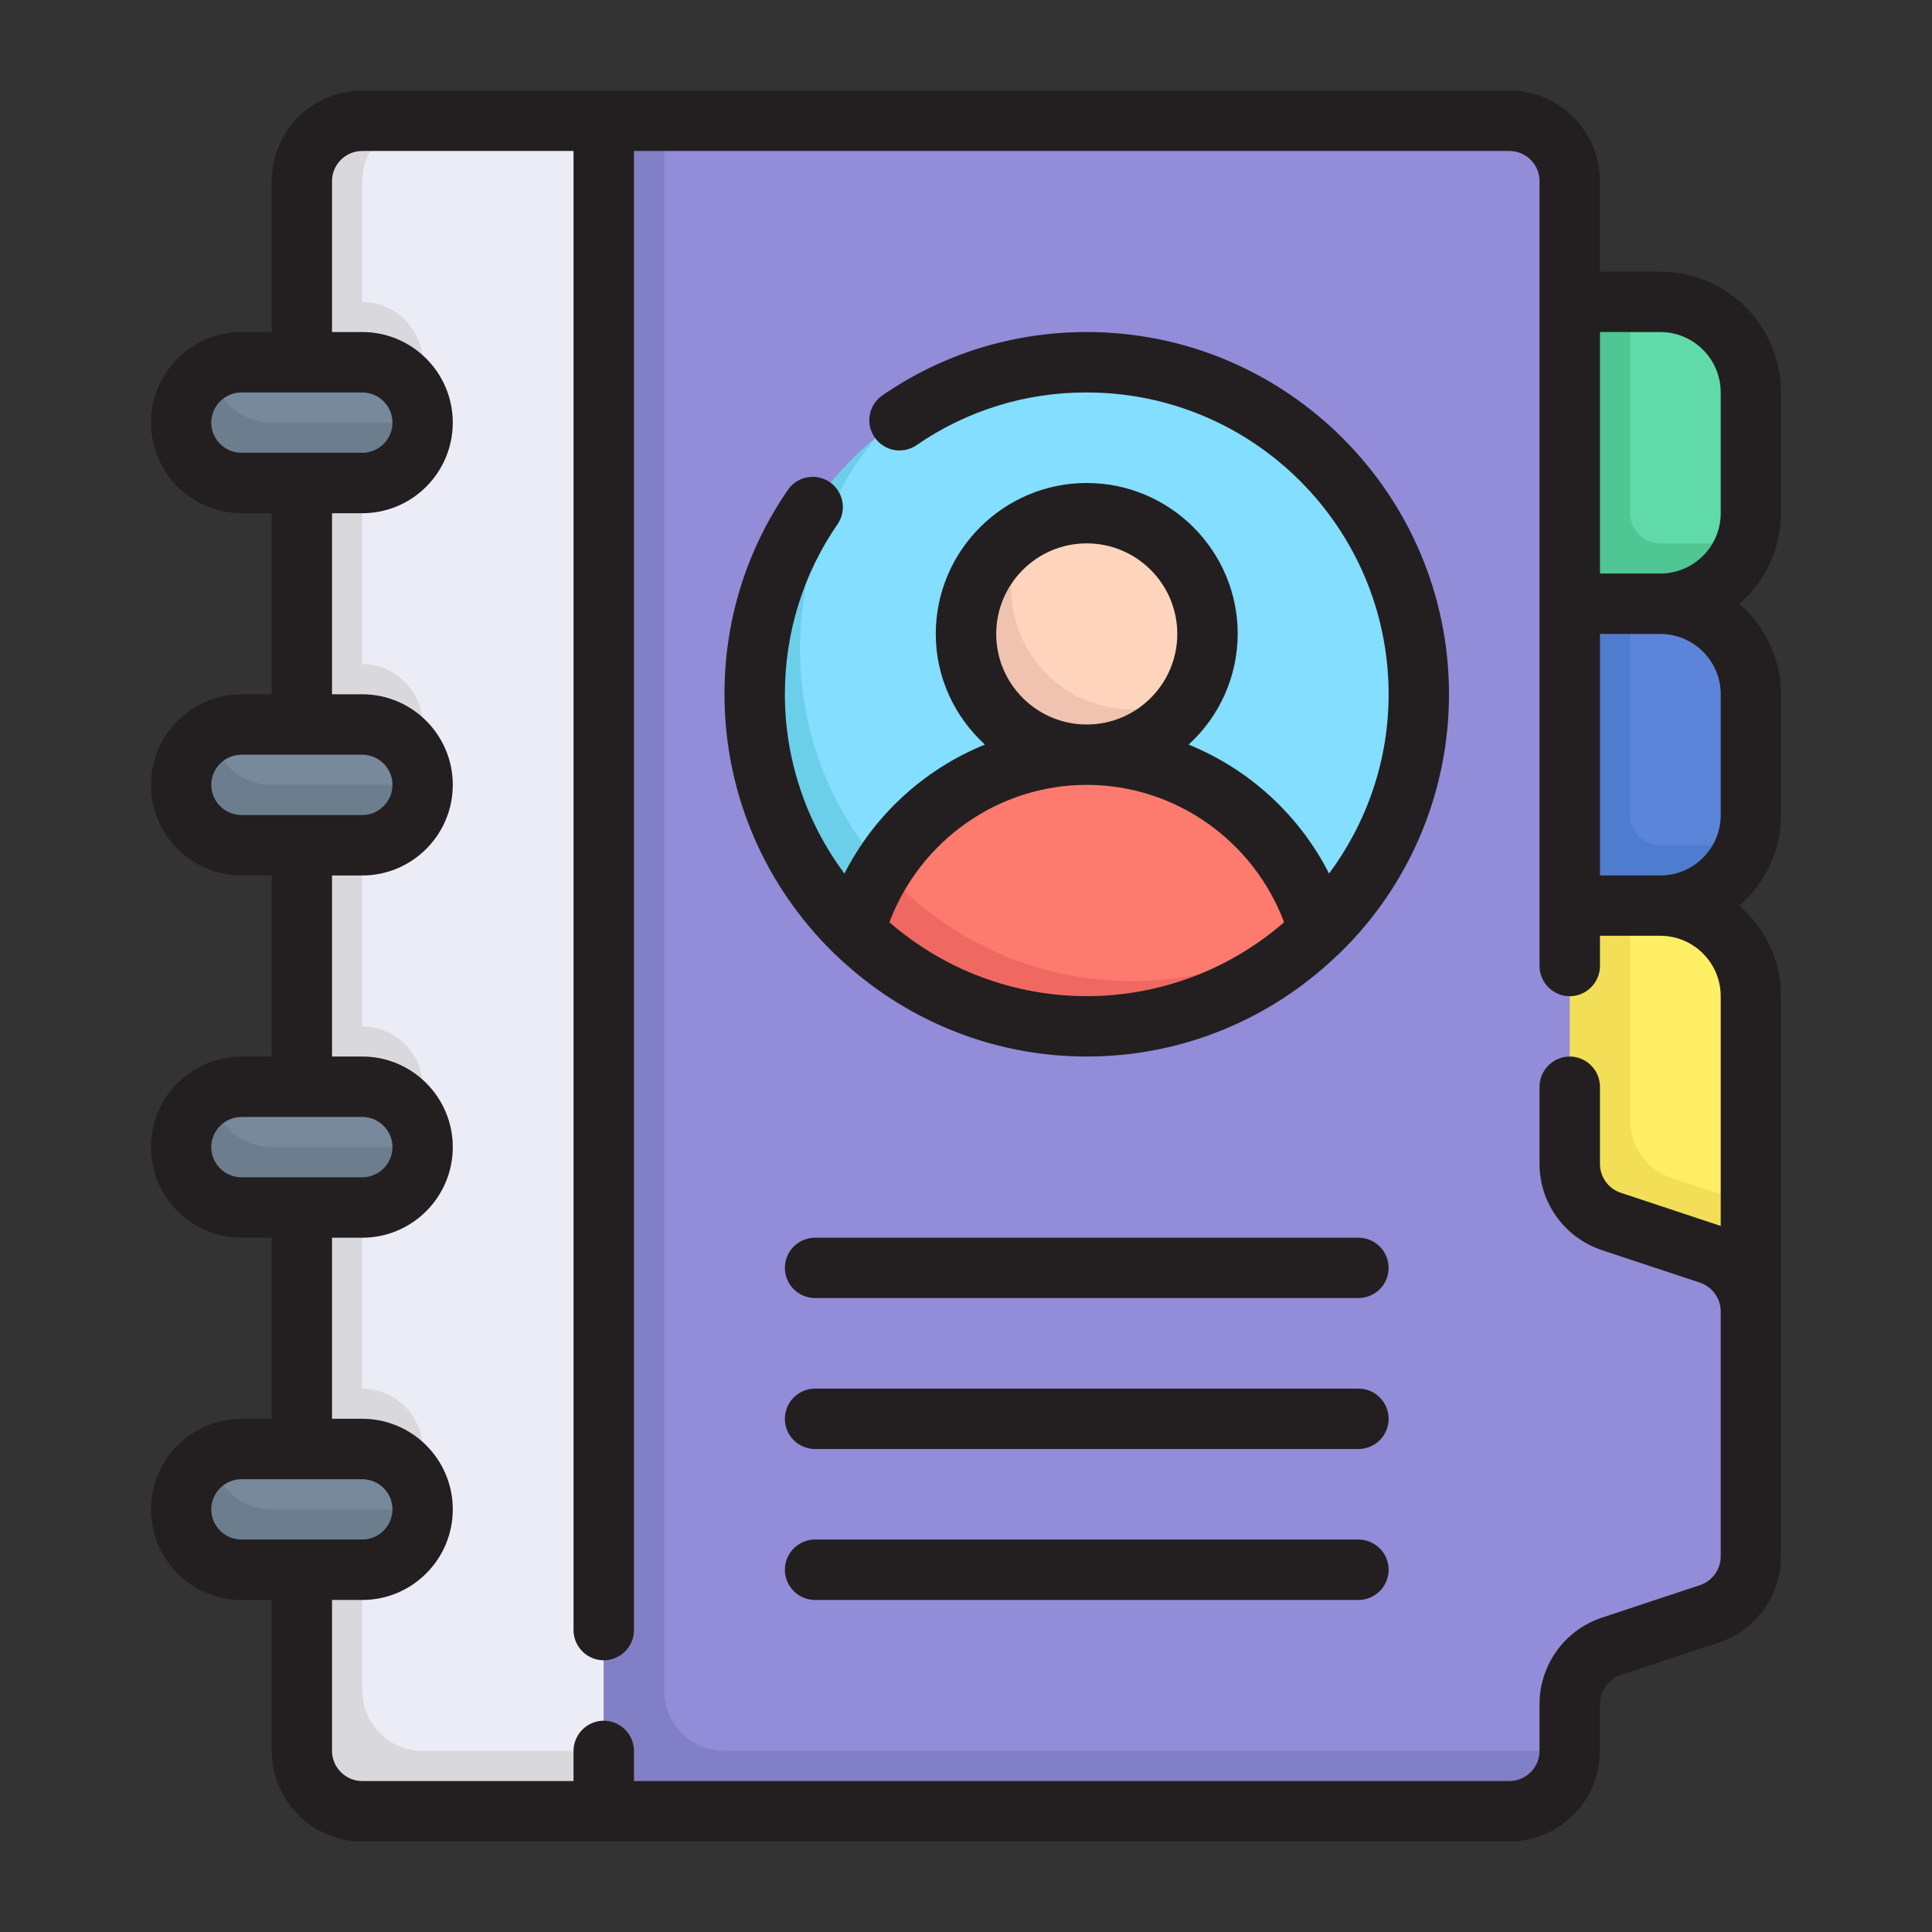
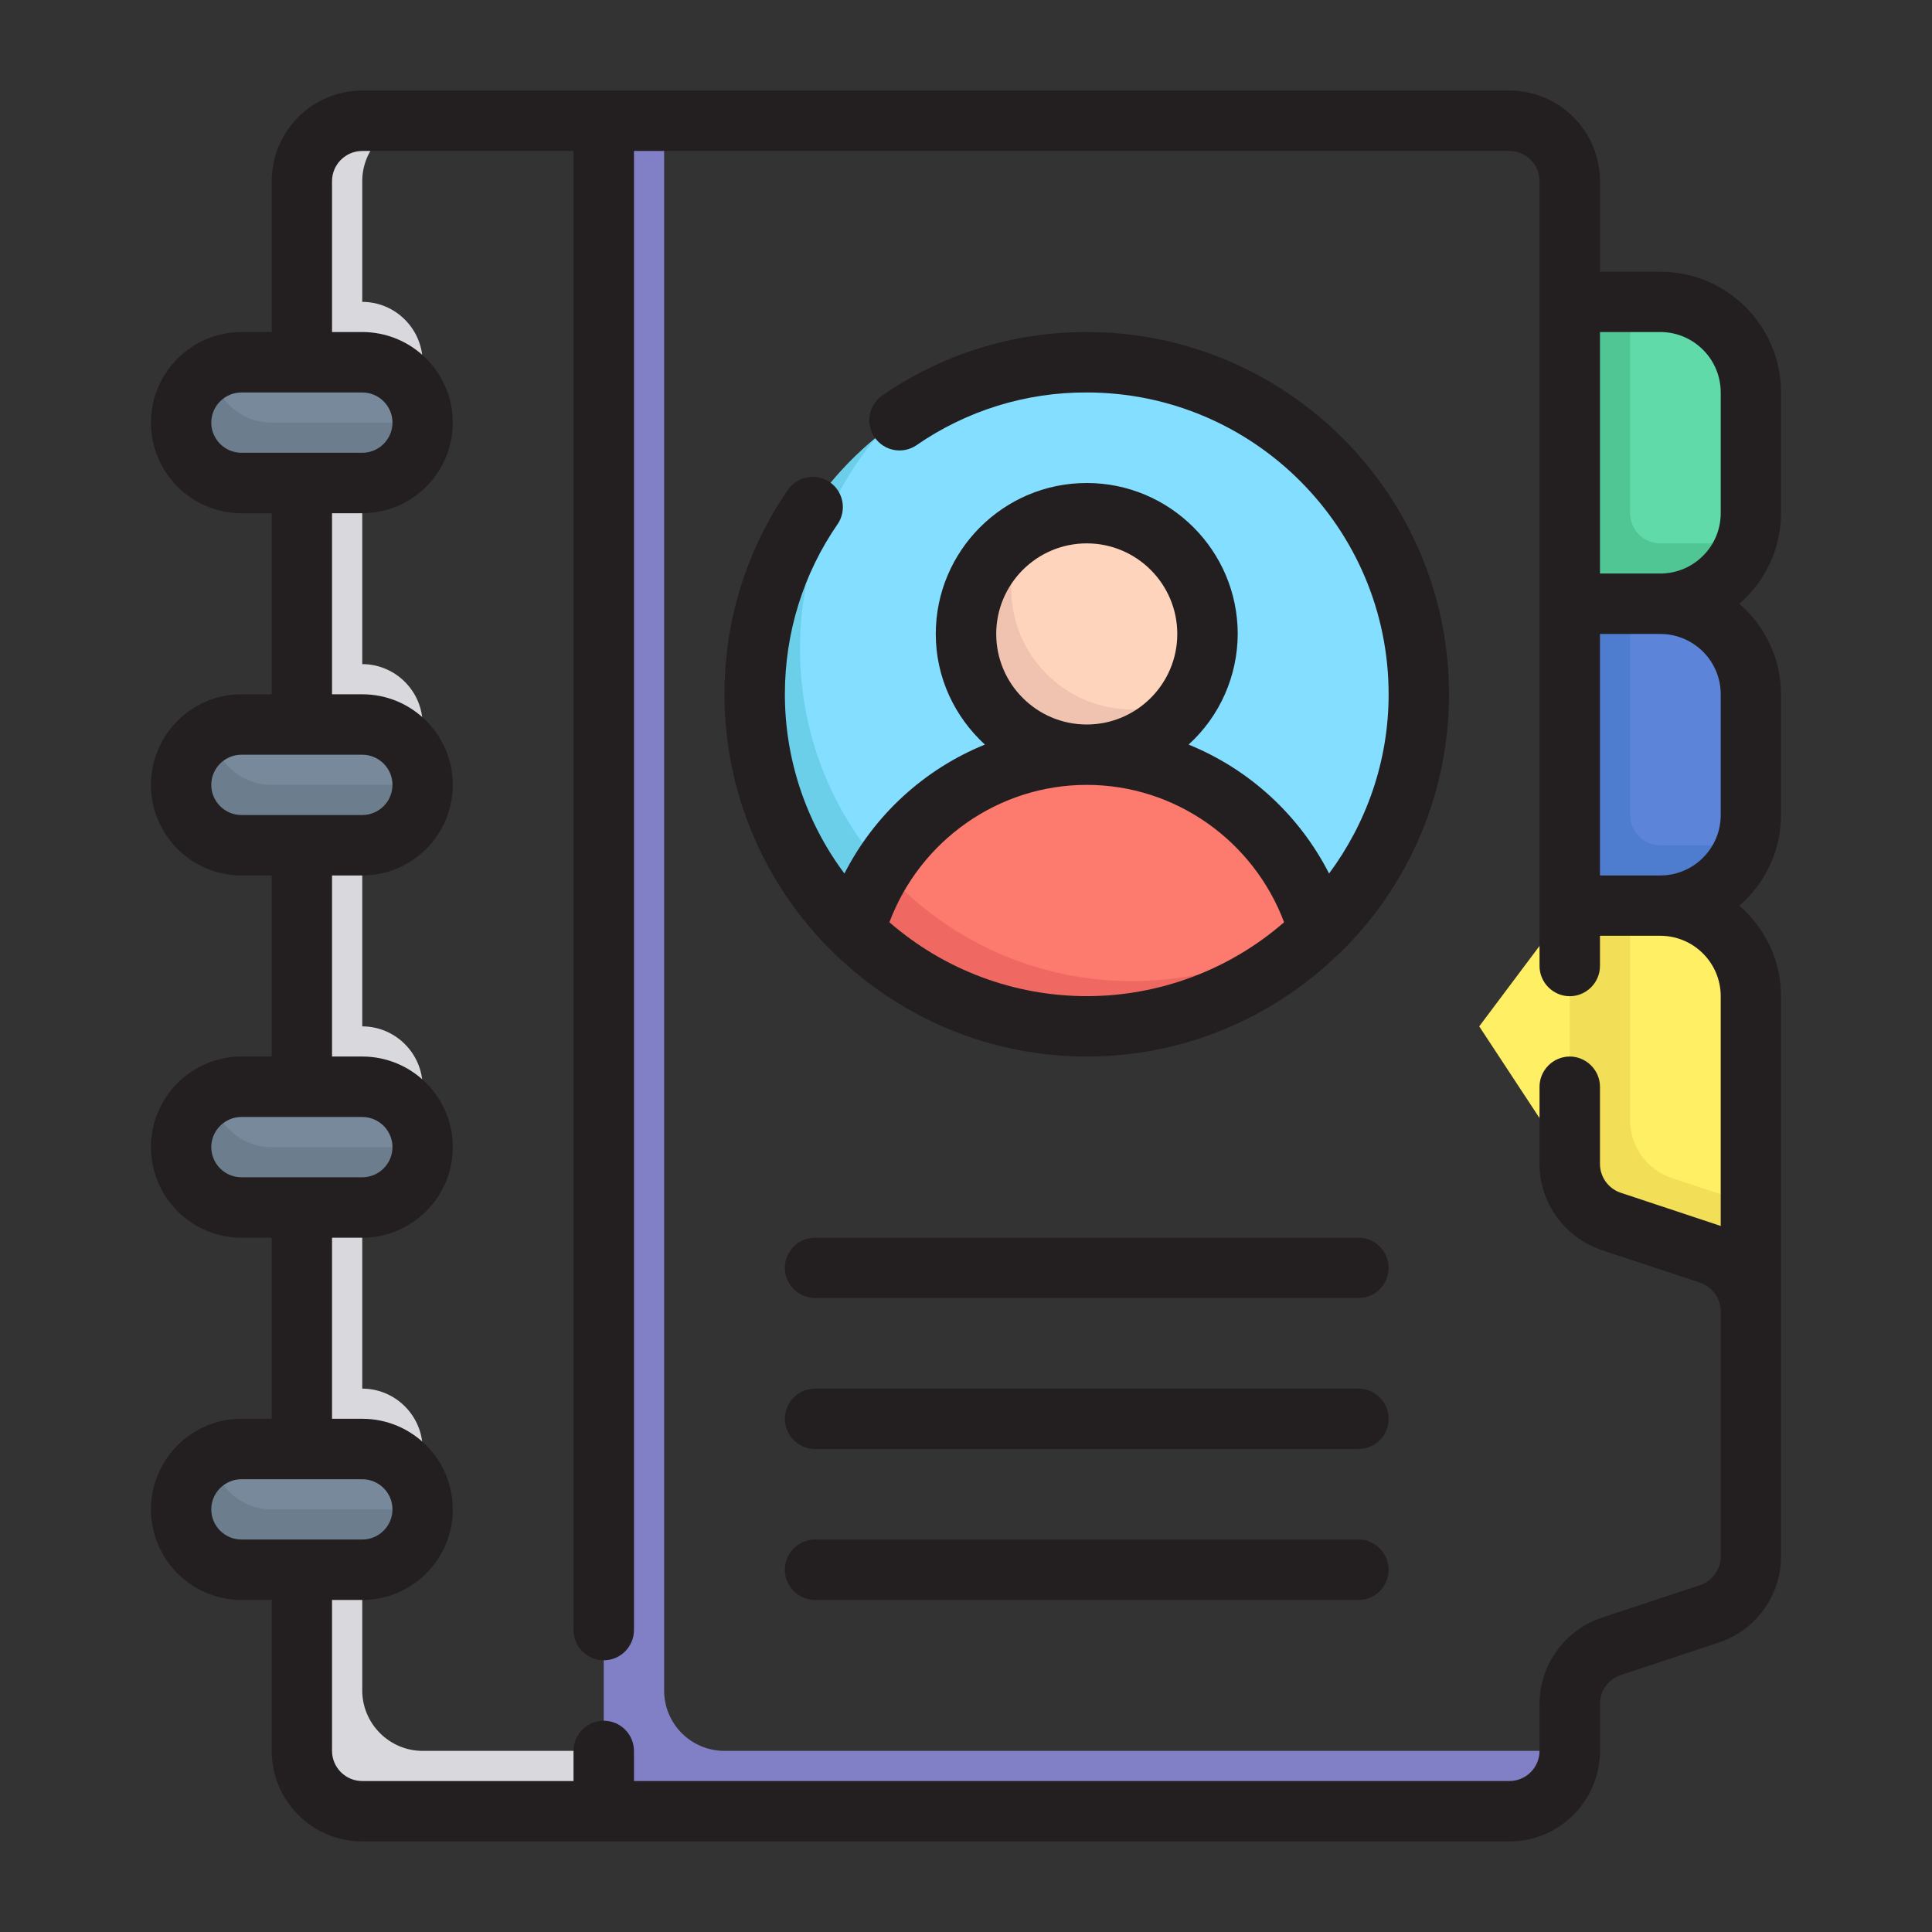
<svg xmlns="http://www.w3.org/2000/svg" width="28" height="28" viewBox="0 0 28 28" fill="none">
  <rect x="0" y="0" width="28" height="28" fill="#333333" stroke="none" />
  <path d="M25.375 14.438V19.005C25.375 18.629 25.134 18.296 24.776 18.174L23.349 17.701C23.175 17.643 23.024 17.531 22.916 17.382C22.809 17.233 22.75 17.054 22.75 16.87L21.438 14.875L22.75 13.125H24.062C24.789 13.125 25.375 13.711 25.375 14.438Z" fill="#FFEF64" />
  <path d="M24.224 17.071C24.05 17.013 23.899 16.901 23.791 16.752C23.684 16.603 23.625 16.424 23.625 16.24V13.125H22.75V16.87C22.75 17.246 22.991 17.579 23.349 17.701L24.776 18.174C24.95 18.232 25.101 18.344 25.209 18.493C25.316 18.642 25.375 18.821 25.375 19.005V17.452L24.224 17.071Z" fill="#F2DF57" />
-   <path d="M10.062 1.75V26.25H5.25C4.769 26.25 4.375 25.856 4.375 25.375V22.75H5.25C5.491 22.75 5.709 22.654 5.867 22.492C6.029 22.334 6.125 22.116 6.125 21.875C6.125 21.394 5.731 21 5.25 21H4.375V17.5H5.25C5.491 17.5 5.709 17.404 5.867 17.242C6.029 17.084 6.125 16.866 6.125 16.625C6.125 16.144 5.731 15.75 5.25 15.75H4.375V12.25H5.25C5.491 12.25 5.709 12.154 5.867 11.992C6.029 11.834 6.125 11.616 6.125 11.375C6.125 10.894 5.731 10.5 5.25 10.5H4.375V7H5.25C5.491 7 5.709 6.904 5.867 6.742C6.029 6.584 6.125 6.366 6.125 6.125C6.125 5.644 5.731 5.25 5.25 5.25H4.375V2.625C4.375 2.144 4.769 1.75 5.25 1.75H10.062Z" fill="#ECECF6" />
  <path d="M6.125 25.375C5.644 25.375 5.25 24.981 5.25 24.5V22.75H4.375V25.375C4.375 25.856 4.769 26.25 5.25 26.25H8.75V25.375H6.125Z" fill="#D9D9DD" />
  <path d="M6.125 1.75H5.25C4.769 1.75 4.375 2.144 4.375 2.625V5.25H5.25V2.625C5.25 2.144 5.644 1.75 6.125 1.75ZM4.375 7H5.25V10.5H4.375V7ZM4.375 12.25H5.25V15.75H4.375V12.25ZM4.375 17.5H5.25V21H4.375V17.5Z" fill="#D9D9DD" />
-   <path d="M25.375 19.005V22.558C25.375 22.934 25.134 23.266 24.776 23.389L23.349 23.861C23.175 23.92 23.024 24.031 22.916 24.18C22.809 24.33 22.75 24.509 22.75 24.692V25.375C22.75 25.856 22.356 26.25 21.875 26.25H8.75V1.75H21.875C22.356 1.75 22.75 2.144 22.75 2.625V16.87C22.75 17.246 22.991 17.579 23.349 17.701L24.776 18.174C24.95 18.232 25.101 18.344 25.209 18.493C25.316 18.642 25.375 18.821 25.375 19.005Z" fill="#928CD9" />
  <path d="M15.75 14.875C18.408 14.875 20.562 12.72 20.562 10.062C20.562 7.405 18.408 5.25 15.75 5.25C13.092 5.25 10.938 7.405 10.938 10.062C10.938 12.72 13.092 14.875 15.75 14.875Z" fill="#83DEFF" />
  <path d="M22.75 25.375C22.75 25.856 22.356 26.25 21.875 26.25H8.75V1.75H9.625V24.5C9.625 24.732 9.717 24.955 9.881 25.119C10.045 25.283 10.268 25.375 10.5 25.375H22.75Z" fill="#817FC6" />
  <path d="M16.406 14.219C13.748 14.219 11.594 12.064 11.594 9.406C11.594 8.244 12.005 7.179 12.691 6.347C12.142 6.798 11.7 7.365 11.397 8.008C11.094 8.65 10.937 9.352 10.938 10.062C10.938 12.72 13.092 14.875 15.75 14.875C17.246 14.875 18.582 14.192 19.465 13.121C18.605 13.832 17.523 14.22 16.406 14.219Z" fill="#6CCFEA" />
-   <path d="M25.375 10.062V11.812C25.375 12.539 24.789 13.125 24.062 13.125H22.75V8.75H24.062C24.789 8.75 25.375 9.336 25.375 10.062Z" fill="#5C85DA" />
+   <path d="M25.375 10.062C25.375 12.539 24.789 13.125 24.062 13.125H22.75V8.75H24.062C24.789 8.75 25.375 9.336 25.375 10.062Z" fill="#5C85DA" />
  <path d="M24.938 12.25H24.062C23.947 12.25 23.835 12.204 23.753 12.122C23.671 12.04 23.625 11.928 23.625 11.812V8.75H22.75V13.125H24.062C24.657 13.125 25.152 12.729 25.314 12.189C25.194 12.225 25.069 12.25 24.938 12.25Z" fill="#4E7CCE" />
  <path d="M25.375 5.688V7.438C25.375 8.164 24.789 8.75 24.062 8.75H22.75V4.375H24.062C24.789 4.375 25.375 4.961 25.375 5.688Z" fill="#60DAA8" />
  <path d="M24.938 7.875H24.062C23.947 7.875 23.835 7.829 23.753 7.747C23.671 7.665 23.625 7.554 23.625 7.438V4.375H22.75V8.75H24.062C24.657 8.75 25.152 8.354 25.314 7.814C25.194 7.85 25.069 7.875 24.938 7.875Z" fill="#4FC693" />
  <path d="M6.125 6.125C6.125 6.366 6.029 6.584 5.867 6.742C5.709 6.904 5.491 7 5.25 7H3.5C3.019 7 2.625 6.606 2.625 6.125C2.625 5.884 2.721 5.666 2.883 5.508C3.041 5.346 3.259 5.25 3.5 5.25H5.25C5.731 5.25 6.125 5.644 6.125 6.125ZM6.125 11.375C6.125 11.616 6.029 11.834 5.867 11.992C5.709 12.154 5.491 12.25 5.25 12.25H3.5C3.019 12.25 2.625 11.856 2.625 11.375C2.625 11.134 2.721 10.916 2.883 10.758C3.041 10.596 3.259 10.5 3.5 10.5H5.25C5.731 10.5 6.125 10.894 6.125 11.375Z" fill="#77899B" />
  <path d="M4.375 9.625H5.25C5.731 9.625 6.125 10.019 6.125 10.5C6.125 10.658 6.081 10.811 6.007 10.938C5.854 10.675 5.574 10.5 5.25 10.5H4.375V9.625ZM4.375 14.875H5.25C5.731 14.875 6.125 15.269 6.125 15.75C6.125 15.908 6.081 16.061 6.007 16.188C5.854 15.925 5.574 15.75 5.25 15.75H4.375V14.875ZM4.375 20.125H5.25C5.731 20.125 6.125 20.519 6.125 21C6.125 21.157 6.081 21.311 6.007 21.438C5.854 21.175 5.574 21 5.25 21H4.375V20.125ZM4.375 4.375H5.25C5.731 4.375 6.125 4.769 6.125 5.25C6.125 5.407 6.081 5.561 6.007 5.688C5.854 5.425 5.574 5.25 5.25 5.25H4.375V4.375Z" fill="#D9D9DD" />
  <path d="M6.125 16.625C6.125 16.866 6.029 17.084 5.867 17.242C5.709 17.404 5.491 17.5 5.25 17.5H3.5C3.019 17.5 2.625 17.106 2.625 16.625C2.625 16.384 2.721 16.166 2.883 16.008C3.041 15.846 3.259 15.75 3.5 15.75H5.25C5.731 15.75 6.125 16.144 6.125 16.625ZM6.125 21.875C6.125 22.116 6.029 22.334 5.867 22.492C5.709 22.654 5.491 22.75 5.25 22.75H3.5C3.019 22.75 2.625 22.356 2.625 21.875C2.625 21.634 2.721 21.416 2.883 21.258C3.041 21.096 3.259 21 3.5 21H5.25C5.731 21 6.125 21.394 6.125 21.875Z" fill="#77899B" />
  <path d="M6.125 6.125C6.125 6.366 6.029 6.584 5.867 6.742C5.709 6.904 5.491 7 5.25 7H3.5C3.019 7 2.625 6.606 2.625 6.125C2.625 5.884 2.721 5.666 2.883 5.508C2.94 5.451 3.001 5.403 3.071 5.364C3.128 5.793 3.496 6.125 3.938 6.125H5.688C5.845 6.125 5.989 6.086 6.116 6.011C6.121 6.046 6.125 6.086 6.125 6.125ZM6.125 11.375C6.125 11.616 6.029 11.834 5.867 11.992C5.709 12.154 5.491 12.25 5.25 12.25H3.5C3.019 12.25 2.625 11.856 2.625 11.375C2.625 11.134 2.721 10.916 2.883 10.758C2.94 10.701 3.001 10.653 3.071 10.614C3.128 11.043 3.496 11.375 3.938 11.375H5.688C5.845 11.375 5.989 11.336 6.116 11.261C6.121 11.296 6.125 11.336 6.125 11.375ZM6.125 16.625C6.125 16.866 6.029 17.084 5.867 17.242C5.709 17.404 5.491 17.5 5.25 17.5H3.5C3.019 17.5 2.625 17.106 2.625 16.625C2.625 16.384 2.721 16.166 2.883 16.008C2.94 15.951 3.001 15.903 3.071 15.864C3.128 16.293 3.496 16.625 3.938 16.625H5.688C5.845 16.625 5.989 16.586 6.116 16.511C6.121 16.546 6.125 16.586 6.125 16.625ZM6.125 21.875C6.125 22.116 6.029 22.334 5.867 22.492C5.709 22.654 5.491 22.75 5.25 22.75H3.5C3.019 22.75 2.625 22.356 2.625 21.875C2.625 21.634 2.721 21.416 2.883 21.258C2.94 21.201 3.001 21.153 3.071 21.114C3.128 21.543 3.496 21.875 3.938 21.875H5.688C5.845 21.875 5.989 21.836 6.116 21.761C6.121 21.796 6.125 21.836 6.125 21.875Z" fill="#6C7E8E" />
  <path d="M15.75 10.938C16.716 10.938 17.5 10.154 17.5 9.188C17.5 8.221 16.716 7.438 15.75 7.438C14.784 7.438 14 8.221 14 9.188C14 10.154 14.784 10.938 15.75 10.938Z" fill="#FFD4BD" />
  <path d="M16.406 10.281C15.439 10.281 14.656 9.498 14.656 8.531C14.656 8.217 14.745 7.926 14.89 7.671C14.361 7.972 14 8.535 14 9.187C14 10.154 14.783 10.937 15.75 10.937C16.403 10.937 16.965 10.576 17.266 10.047C17.005 10.199 16.708 10.279 16.406 10.281Z" fill="#EFC3AF" />
  <path d="M19.123 13.497C18.257 14.35 17.063 14.875 15.75 14.875C14.438 14.875 13.243 14.35 12.377 13.497C12.788 12.018 14.145 10.938 15.75 10.938C17.356 10.938 18.712 12.018 19.123 13.497Z" fill="#FD7A6E" />
  <path d="M16.406 14.219C15.094 14.219 13.899 13.694 13.033 12.841C13.154 12.41 13.356 12.007 13.629 11.653C13.022 12.115 12.582 12.762 12.377 13.497C13.243 14.35 14.438 14.875 15.75 14.875C17.063 14.875 18.257 14.35 19.123 13.497C19.114 13.464 19.102 13.433 19.092 13.401C18.299 13.935 17.363 14.22 16.406 14.219Z" fill="#EF6962" />
  <path d="M25.812 7.438V5.688C25.812 4.722 25.028 3.938 24.062 3.938H23.188V2.625C23.188 1.901 22.599 1.312 21.875 1.312H5.25C4.526 1.312 3.938 1.901 3.938 2.625V4.812H3.5C2.776 4.812 2.188 5.401 2.188 6.125C2.188 6.849 2.776 7.438 3.5 7.438H3.938V10.062H3.5C2.776 10.062 2.188 10.651 2.188 11.375C2.188 12.099 2.776 12.688 3.5 12.688H3.938V15.312H3.5C2.776 15.312 2.188 15.901 2.188 16.625C2.188 17.349 2.776 17.938 3.5 17.938H3.938V20.562H3.5C2.776 20.562 2.188 21.151 2.188 21.875C2.188 22.599 2.776 23.188 3.5 23.188H3.938V25.375C3.938 26.099 4.526 26.688 5.25 26.688H21.875C22.599 26.688 23.188 26.099 23.188 25.375V24.692C23.188 24.505 23.309 24.337 23.487 24.277L24.917 23.803C25.177 23.715 25.404 23.547 25.564 23.324C25.725 23.101 25.812 22.832 25.812 22.558V14.438C25.812 13.912 25.575 13.446 25.208 13.125C25.397 12.962 25.549 12.761 25.653 12.534C25.757 12.308 25.812 12.062 25.812 11.812V10.062C25.812 9.537 25.575 9.071 25.208 8.75C25.397 8.587 25.549 8.386 25.653 8.16C25.757 7.933 25.812 7.687 25.812 7.438ZM3.062 6.125C3.062 5.884 3.259 5.688 3.5 5.688H5.25C5.491 5.688 5.688 5.884 5.688 6.125C5.688 6.366 5.491 6.562 5.25 6.562H3.5C3.259 6.562 3.062 6.366 3.062 6.125ZM3.062 11.375C3.062 11.134 3.259 10.938 3.5 10.938H5.25C5.491 10.938 5.688 11.134 5.688 11.375C5.688 11.616 5.491 11.812 5.25 11.812H3.5C3.259 11.812 3.062 11.616 3.062 11.375ZM3.062 16.625C3.062 16.384 3.259 16.188 3.5 16.188H5.25C5.491 16.188 5.688 16.384 5.688 16.625C5.688 16.866 5.491 17.062 5.25 17.062H3.5C3.259 17.062 3.062 16.866 3.062 16.625ZM3.062 21.875C3.062 21.634 3.259 21.438 3.5 21.438H5.25C5.491 21.438 5.688 21.634 5.688 21.875C5.688 22.116 5.491 22.312 5.25 22.312H3.5C3.259 22.312 3.062 22.116 3.062 21.875ZM24.938 14.438V17.769C24.929 17.766 24.922 17.761 24.913 17.759L23.491 17.287C23.403 17.258 23.326 17.202 23.272 17.127C23.218 17.052 23.188 16.962 23.188 16.87V15.75C23.188 15.634 23.141 15.523 23.059 15.441C22.977 15.359 22.866 15.312 22.75 15.312C22.634 15.312 22.523 15.359 22.441 15.441C22.359 15.523 22.312 15.634 22.312 15.75V16.87C22.312 17.432 22.673 17.933 23.212 18.117L24.634 18.588C24.816 18.65 24.938 18.817 24.938 19.005V22.558C24.938 22.745 24.816 22.913 24.638 22.973L23.208 23.447C22.948 23.535 22.721 23.703 22.561 23.926C22.4 24.149 22.313 24.418 22.312 24.692V25.375C22.312 25.616 22.116 25.812 21.875 25.812H9.188V25.375C9.188 25.259 9.141 25.148 9.059 25.066C8.977 24.984 8.866 24.938 8.75 24.938C8.634 24.938 8.523 24.984 8.441 25.066C8.359 25.148 8.312 25.259 8.312 25.375V25.812H5.25C5.009 25.812 4.812 25.616 4.812 25.375V23.188H5.25C5.974 23.188 6.562 22.599 6.562 21.875C6.562 21.151 5.974 20.562 5.25 20.562H4.812V17.938H5.25C5.974 17.938 6.562 17.349 6.562 16.625C6.562 15.901 5.974 15.312 5.25 15.312H4.812V12.688H5.25C5.974 12.688 6.562 12.099 6.562 11.375C6.562 10.651 5.974 10.062 5.25 10.062H4.812V7.438H5.25C5.974 7.438 6.562 6.849 6.562 6.125C6.562 5.401 5.974 4.812 5.25 4.812H4.812V2.625C4.812 2.384 5.009 2.188 5.25 2.188H8.312V23.625C8.312 23.741 8.359 23.852 8.441 23.934C8.523 24.016 8.634 24.062 8.75 24.062C8.866 24.062 8.977 24.016 9.059 23.934C9.141 23.852 9.188 23.741 9.188 23.625V2.188H21.875C22.116 2.188 22.312 2.384 22.312 2.625V14C22.312 14.116 22.359 14.227 22.441 14.309C22.523 14.391 22.634 14.438 22.75 14.438C22.866 14.438 22.977 14.391 23.059 14.309C23.141 14.227 23.188 14.116 23.188 14V13.562H24.062C24.545 13.562 24.938 13.955 24.938 14.438ZM24.938 10.062V11.812C24.938 12.295 24.545 12.688 24.062 12.688H23.188V9.188H24.062C24.545 9.188 24.938 9.58 24.938 10.062ZM23.188 8.312V4.812H24.062C24.545 4.812 24.938 5.205 24.938 5.688V7.438C24.938 7.92 24.545 8.312 24.062 8.312H23.188Z" fill="#231F20" />
  <path d="M15.75 4.812C14.676 4.812 13.647 5.133 12.775 5.74C12.684 5.807 12.623 5.908 12.604 6.02C12.586 6.132 12.612 6.247 12.677 6.34C12.742 6.433 12.84 6.498 12.951 6.52C13.063 6.542 13.178 6.52 13.274 6.458C14.001 5.953 14.865 5.684 15.75 5.688C18.162 5.688 20.125 7.65 20.125 10.062C20.125 11.036 19.801 11.933 19.262 12.66C18.83 11.813 18.107 11.149 17.226 10.791C17.45 10.588 17.628 10.341 17.751 10.064C17.873 9.788 17.937 9.49 17.938 9.188C17.938 7.981 16.956 7 15.75 7C14.544 7 13.562 7.981 13.562 9.188C13.562 9.823 13.839 10.392 14.274 10.791C13.393 11.149 12.67 11.813 12.238 12.66C11.678 11.91 11.375 10.999 11.375 10.062C11.375 9.168 11.642 8.312 12.146 7.586C12.207 7.491 12.229 7.375 12.207 7.264C12.185 7.152 12.121 7.054 12.028 6.989C11.934 6.924 11.82 6.898 11.707 6.917C11.595 6.935 11.495 6.996 11.427 7.088C10.82 7.961 10.497 8.999 10.5 10.062C10.5 11.528 11.105 12.855 12.078 13.807C12.092 13.822 12.106 13.836 12.123 13.849C13.066 14.753 14.343 15.312 15.75 15.312C17.157 15.312 18.434 14.753 19.377 13.849C19.394 13.836 19.407 13.822 19.422 13.808C19.922 13.32 20.319 12.738 20.59 12.095C20.861 11.451 21 10.761 21 10.062C21 7.168 18.645 4.812 15.75 4.812ZM14.438 9.188C14.438 8.464 15.026 7.875 15.75 7.875C16.474 7.875 17.062 8.464 17.062 9.188C17.062 9.911 16.474 10.5 15.75 10.5C15.026 10.5 14.438 9.911 14.438 9.188ZM12.89 13.366C13.334 12.184 14.468 11.375 15.75 11.375C17.032 11.375 18.166 12.184 18.61 13.366C17.817 14.056 16.801 14.437 15.75 14.437C14.699 14.437 13.683 14.056 12.89 13.366ZM19.688 17.938H11.812C11.697 17.938 11.585 17.984 11.503 18.066C11.421 18.148 11.375 18.259 11.375 18.375C11.375 18.491 11.421 18.602 11.503 18.684C11.585 18.766 11.697 18.812 11.812 18.812H19.688C19.804 18.812 19.915 18.766 19.997 18.684C20.079 18.602 20.125 18.491 20.125 18.375C20.125 18.259 20.079 18.148 19.997 18.066C19.915 17.984 19.804 17.938 19.688 17.938ZM19.688 20.125H11.812C11.697 20.125 11.585 20.171 11.503 20.253C11.421 20.335 11.375 20.447 11.375 20.562C11.375 20.678 11.421 20.79 11.503 20.872C11.585 20.954 11.697 21 11.812 21H19.688C19.804 21 19.915 20.954 19.997 20.872C20.079 20.79 20.125 20.678 20.125 20.562C20.125 20.447 20.079 20.335 19.997 20.253C19.915 20.171 19.804 20.125 19.688 20.125ZM19.688 22.312H11.812C11.697 22.312 11.585 22.359 11.503 22.441C11.421 22.523 11.375 22.634 11.375 22.75C11.375 22.866 11.421 22.977 11.503 23.059C11.585 23.141 11.697 23.188 11.812 23.188H19.688C19.804 23.188 19.915 23.141 19.997 23.059C20.079 22.977 20.125 22.866 20.125 22.75C20.125 22.634 20.079 22.523 19.997 22.441C19.915 22.359 19.804 22.312 19.688 22.312Z" fill="#231F20" />
</svg>